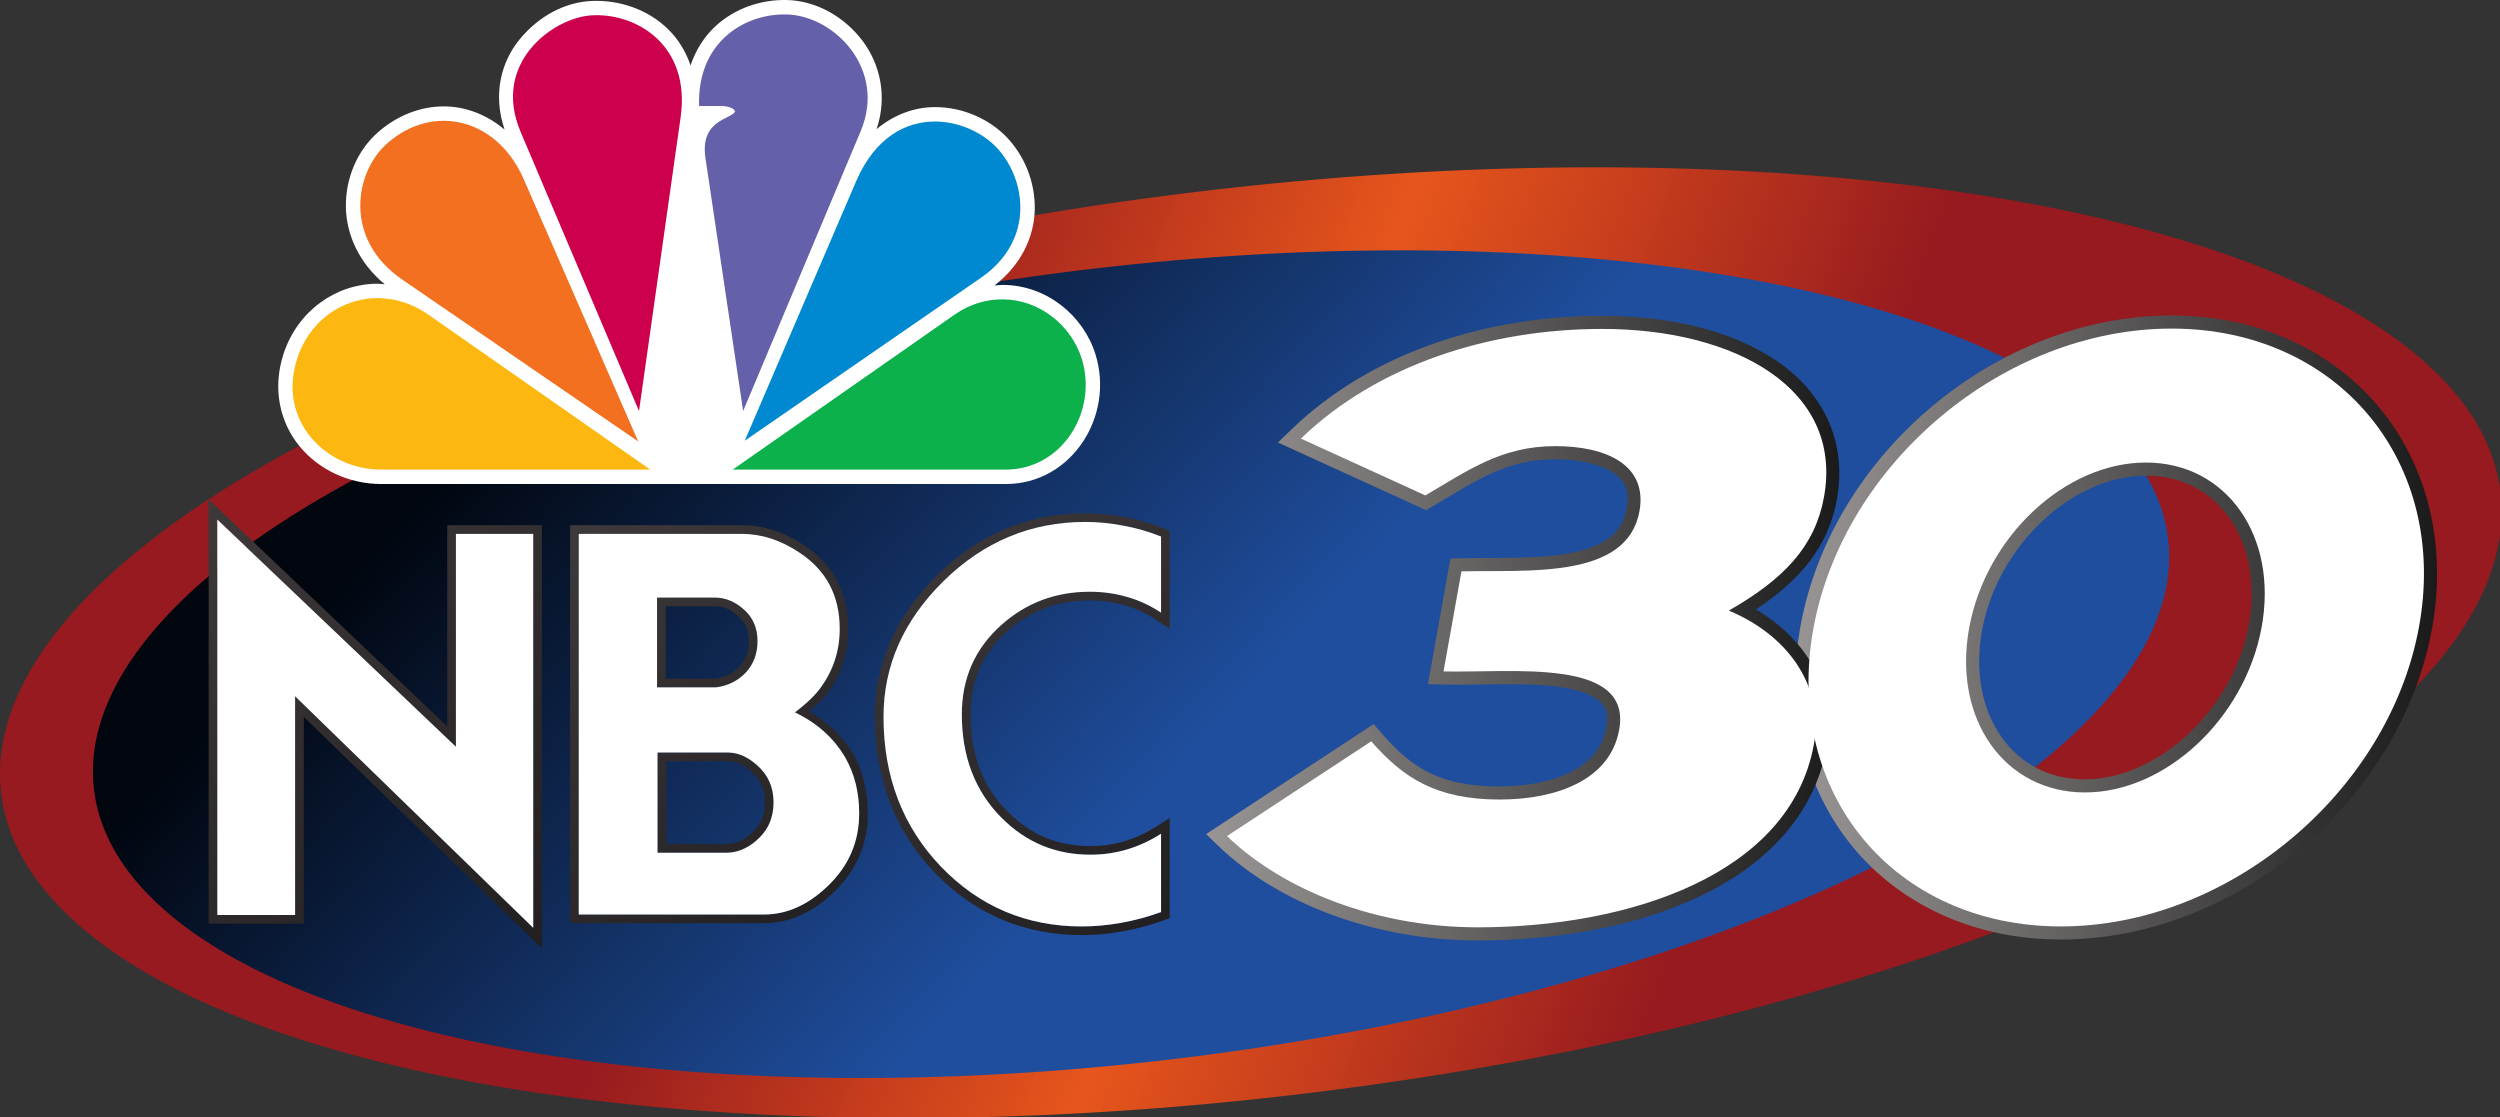
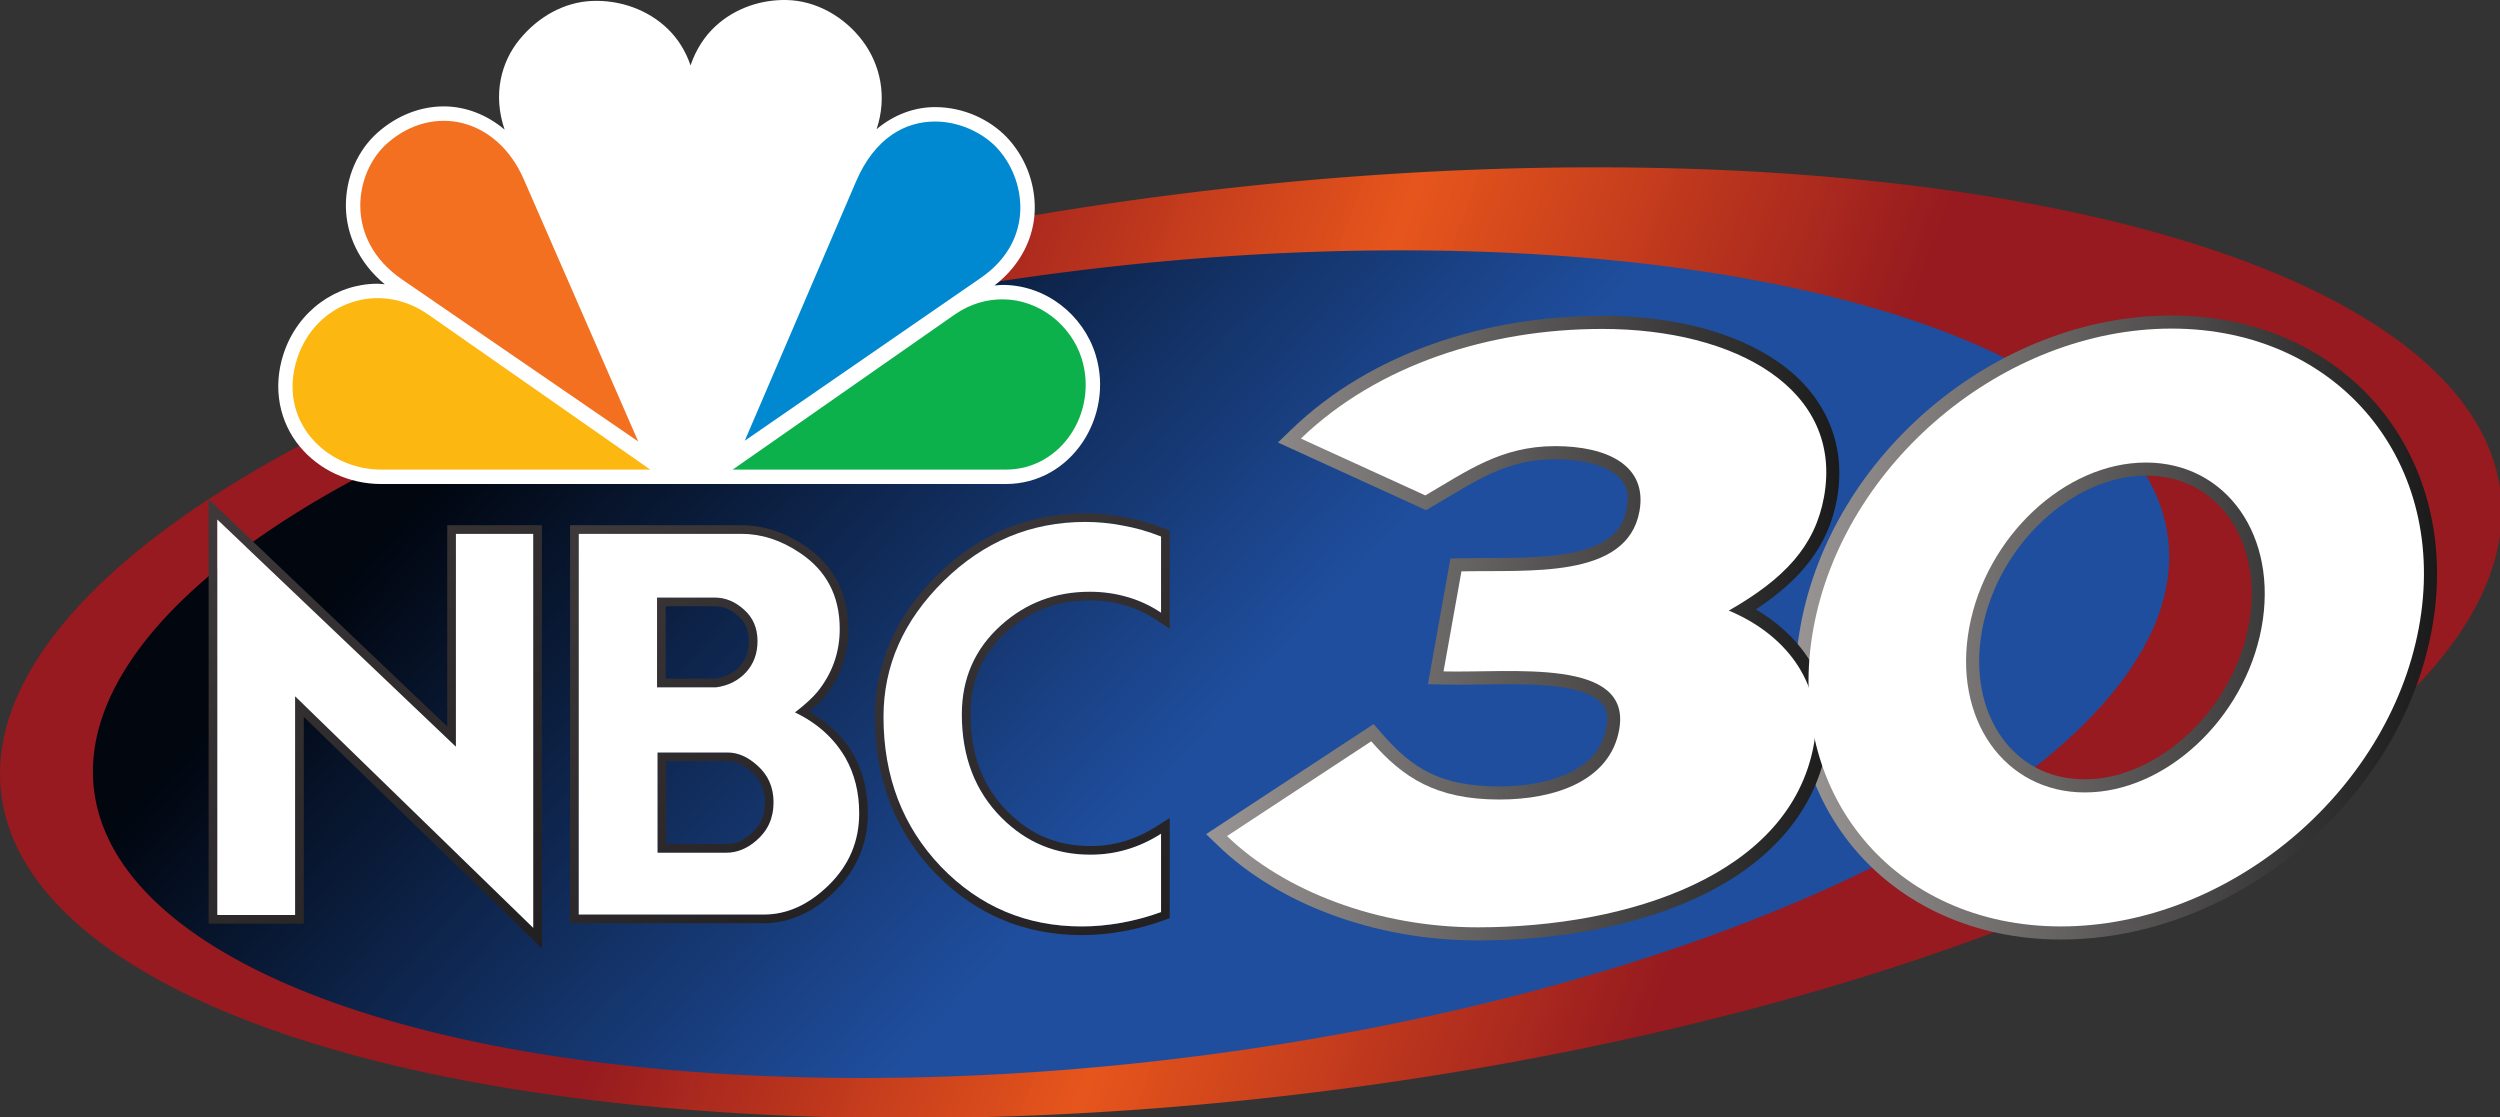
<svg xmlns="http://www.w3.org/2000/svg" xmlns:ns1="http://www.inkscape.org/namespaces/inkscape" xmlns:ns2="http://sodipodi.sourceforge.net/DTD/sodipodi-0.dtd" xmlns:xlink="http://www.w3.org/1999/xlink" width="277.812mm" height="124.167mm" viewBox="0 0 277.812 124.167" version="1.1" id="svg1165" ns1:version="1.1 (c68e22c387, 2021-05-23)" ns2:docname="WVIT_(2005).svg">
  <rect x="0" y="0" width="277.812" height="124.167" fill="#333333" stroke="none" />
  <ns2:namedview id="namedview1167" pagecolor="#505050" bordercolor="#eeeeee" borderopacity="1" ns1:pageshadow="0" ns1:pageopacity="0" ns1:pagecheckerboard="0" ns1:document-units="mm" showgrid="false" ns1:zoom="0.41701245" ns1:cx="1428.0149" ns1:cy="416.05472" ns1:window-width="1600" ns1:window-height="847" ns1:window-x="-8" ns1:window-y="-8" ns1:window-maximized="1" ns1:current-layer="svg1165" ns1:snap-bbox="true" ns1:bbox-nodes="true" ns1:bbox-paths="true" ns1:snap-bbox-edge-midpoints="true" ns1:snap-bbox-midpoints="true" ns1:object-paths="true" ns1:snap-intersection-paths="true" ns1:snap-smooth-nodes="true" ns1:snap-midpoints="true" ns1:snap-page="true" />
  <defs id="defs1162">
    <linearGradient ns1:collect="always" id="linearGradient32306">
      <stop style="stop-color:#3e393a;stop-opacity:1;" offset="0" id="stop32302" />
      <stop style="stop-color:#221f20;stop-opacity:1" offset="1" id="stop32304" />
    </linearGradient>
    <linearGradient ns1:collect="always" id="linearGradient29623">
      <stop style="stop-color:#999594;stop-opacity:1;" offset="0" id="stop29619" />
      <stop style="stop-color:#1a1a1a;stop-opacity:1" offset="1" id="stop29621" />
    </linearGradient>
    <linearGradient ns1:collect="always" id="linearGradient23129">
      <stop style="stop-color:#961a1f;stop-opacity:1;" offset="0" id="stop23125" />
      <stop style="stop-color:#961a1f;stop-opacity:1" offset="0.319" id="stop26334" />
      <stop style="stop-color:#f0571a;stop-opacity:0.945" offset="0.497" id="stop23514" />
      <stop style="stop-color:#961a1f;stop-opacity:1" offset="0.688" id="stop26649" />
      <stop style="stop-color:#961a1f;stop-opacity:1" offset="1" id="stop23127" />
    </linearGradient>
    <linearGradient id="21678" x1="-477.088" x2="-534.528" y1="97.135" y2="199.361" gradientTransform="matrix(-0.722,0.084,0.102,1.125,-250.504,-36.529)" gradientUnits="userSpaceOnUse" xlink:href="#linearGradient23129">
      <stop stop-color="#002957" offset="0" id="stop20996" style="stop-color:#01060f;stop-opacity:1" />
      <stop stop-color="#0066b3" offset="1" id="stop20998" style="stop-color:#1f4e9e;stop-opacity:1" />
    </linearGradient>
    <linearGradient ns1:collect="always" xlink:href="#linearGradient23129" id="linearGradient23131" x1="0" y1="30.455" x2="381.85" y2="170.666" gradientUnits="userSpaceOnUse" />
    <linearGradient ns1:collect="always" xlink:href="#linearGradient29623" id="linearGradient29625" x1="695.838" y1="362.383" x2="1061.132" y2="362.383" gradientUnits="userSpaceOnUse" gradientTransform="scale(0.265)" />
    <linearGradient ns1:collect="always" xlink:href="#linearGradient29623" id="linearGradient29926" x1="274.06" y1="95.785" x2="371.997" y2="95.785" gradientUnits="userSpaceOnUse" />
    <linearGradient ns1:collect="always" xlink:href="#linearGradient32306" id="linearGradient32308" x1="120.354" y1="288.049" x2="312.639" y2="547.16" gradientUnits="userSpaceOnUse" gradientTransform="scale(0.265)" />
    <linearGradient ns1:collect="always" xlink:href="#linearGradient32306" id="linearGradient34095" x1="328.885" y1="302.99" x2="500.684" y2="532.604" gradientUnits="userSpaceOnUse" gradientTransform="scale(0.265)" />
    <linearGradient ns1:collect="always" xlink:href="#linearGradient32306" id="linearGradient34268" x1="502.983" y1="297.353" x2="674.83" y2="539.484" gradientUnits="userSpaceOnUse" gradientTransform="scale(0.265)" />
  </defs>
  <g id="g34754" style="stroke:none" transform="scale(0.728)">
    <path d="M 0.103,120.396 A 69.312,192.129 83.117 0 0 197.206,167.157 69.312,192.129 83.117 0 0 381.747,75.812 69.312,192.129 83.117 0 0 184.644,29.051 69.312,192.129 83.117 0 0 0.103,120.396 Z" fill="url(#SVGID_h)" id="path21016" style="fill:url(#linearGradient23131);fill-opacity:1;stroke:none;stroke-width:0.915" />
    <path d="M 14.28,119.883 A 60.625,159.454 83.089 0 0 178.142,161.78 60.625,159.454 83.089 0 0 331.016,82.881 60.625,159.454 83.089 0 0 167.154,40.983 60.625,159.454 83.089 0 0 14.28,119.883 Z" fill="url(#SVGID_g)" id="path21018" style="fill:url(#21678);fill-opacity:1;stroke:none;stroke-width:0.915" />
    <path style="color:#000000;font-style:normal;font-variant:normal;font-weight:normal;font-stretch:normal;font-size:medium;line-height:normal;font-family:sans-serif;font-variant-ligatures:normal;font-variant-position:normal;font-variant-caps:normal;font-variant-numeric:normal;font-variant-alternates:normal;font-variant-east-asian:normal;font-feature-settings:normal;font-variation-settings:normal;text-indent:0;text-align:start;text-decoration:none;text-decoration-line:none;text-decoration-style:solid;text-decoration-color:#000000;letter-spacing:normal;word-spacing:normal;text-transform:none;writing-mode:lr-tb;direction:ltr;text-orientation:mixed;dominant-baseline:auto;baseline-shift:baseline;text-anchor:start;white-space:normal;shape-padding:0;shape-margin:0;inline-size:0;clip-rule:nonzero;display:inline;overflow:visible;visibility:visible;isolation:auto;mix-blend-mode:normal;color-interpolation:sRGB;color-interpolation-filters:linearRGB;solid-color:#000000;solid-opacity:1;vector-effect:none;fill:#ffffff;fill-opacity:1;fill-rule:nonzero;stroke:none;stroke-width:0.221;stroke-linecap:butt;stroke-linejoin:miter;stroke-miterlimit:4;stroke-dasharray:none;stroke-dashoffset:0;stroke-opacity:1;paint-order:markers stroke fill;color-rendering:auto;image-rendering:auto;shape-rendering:auto;text-rendering:auto;enable-background:accumulate;stop-color:#000000" d="m 109.277,3.94 c -1.702,1.552 -3.044,3.602 -3.87,6.041 -0.751,-2.205 -1.943,-4.076 -3.44,-5.537 -3.108,-3.033 -7.454,-4.478 -11.619,-4.298 -4.165,0.179 -8.152,2.328 -11.078,5.923 -2.728,3.352 -4.096,8.283 -2.247,13.713 -2.697,-2.268 -5.928,-3.536 -9.269,-3.542 -3.499,-0.006 -7.041,1.321 -10.03,3.922 -3.095,2.694 -5.006,6.931 -4.925,11.478 0.072,4.094 1.92,8.426 5.931,11.754 -0.393,-0.029 -0.787,-0.088 -1.177,-0.086 -6.298,0.038 -12.122,4.146 -14.268,10.689 -1.761,5.37 -0.528,10.51 2.433,14.116 2.961,3.606 7.552,5.768 12.48,5.768 h 95.325 c 10.067,0 16.612,-10.373 13.706,-19.759 -1.864,-6.022 -7.54,-10.629 -14.196,-10.633 -0.401,-2.21e-4 -0.816,0.055 -1.227,0.089 4.109,-3.191 6.028,-7.438 6.14,-11.488 0.12,-4.321 -1.606,-8.373 -4.314,-11.183 -2.482,-2.575 -6.429,-4.559 -10.907,-4.559 -3.034,-3.3e-4 -6.179,1.08 -8.915,3.362 1.676,-5.02 0.519,-9.895 -2.099,-13.41 -2.814,-3.778 -7.166,-6.206 -11.635,-6.297 -3.834,-0.078 -7.788,1.191 -10.798,3.936 z" id="path7526" ns2:nodetypes="ccccccccccccccccccccccccc" />
    <path style="fill:#f37021;stroke:none;stroke-width:0.221" d="M 61.368,42.655 97.422,67.391 79.941,27.341 C 75.886,18.051 66.17,15.728 59.168,21.822 54.067,26.262 52.418,36.515 61.368,42.655 Z" id="path3115-9" ns2:nodetypes="ccccc" />
-     <path style="fill:#cc004c;stroke:none;stroke-width:0.221" d="M 79.46,20.105 97.541,62.747 103.894,17.896 C 105.471,6.766 96.956,1.887 90.204,2.35 84.356,2.75 75.028,9.652 79.46,20.105 Z" id="path3117-4" ns2:nodetypes="ccccc" />
-     <path style="fill:#6460aa;stroke:none;stroke-width:0.221" d="m 106.716,16.185 h 3.419 c 0,0 1.826,0 2.074,0.861 -0.743,1.213 -5.389,1.28 -4.521,7.105 l 5.748,38.589 17.957,-42.754 C 135.353,10.557 127.359,2.354 120.031,2.204 113.408,2.069 106.372,6.644 106.716,16.185 Z" id="path3119-7" ns2:nodetypes="cccccccc" />
    <path style="fill:#0089d0;stroke:none;stroke-width:0.221" d="m 113.684,67.274 36.044,-24.867 c 8.385,-5.785 6.885,-15.233 2.318,-19.972 -2.036,-2.112 -5.53,-3.885 -9.322,-3.885 -4.48,-4.96e-4 -9.165,2.422 -12.055,9.154 z" id="path3121-1" ns2:nodetypes="cccccc" />
    <path style="fill:#0db14b;stroke:none;stroke-width:0.221" d="m 111.843,71.682 h 41.679 c 8.551,0 14.102,-8.834 11.603,-16.907 -1.58,-5.103 -6.477,-9.08 -12.095,-9.083 -2.365,-0.001 -4.913,0.654 -7.337,2.347 z" id="path3123-1" ns2:nodetypes="cccccc" />
    <path style="fill:#fcb711;stroke:none;stroke-width:0.221" d="M 99.261,71.682 65.403,48.038 c -7.623,-5.323 -17.246,-1.833 -20.027,6.646 -3.091,9.425 4.263,16.998 12.822,16.998 z" id="path3125-9" ns2:nodetypes="ccccc" />
    <path id="path6021" style="color:#000000;-inkscape-font-specification:'NBC Futura';fill:url(#linearGradient32308);fill-opacity:1;stroke:none;stroke-width:1;-inkscape-stroke:none" d="m 31.844,76.213 v 64.78 h 1.322 13.205 V 109.424 L 82.719,144.769 V 80.166 H 68.268 v 30.726 z m 1.323,3.086 36.423,34.678 V 81.489 H 81.397 V 141.638 L 45.047,106.291 v 33.379 H 33.166 Z" />
-     <path id="path6023" style="color:#000000;-inkscape-font-specification:'NBC Futura';fill:url(#linearGradient34095);fill-opacity:1;stroke:none;stroke-width:1;-inkscape-stroke:none" d="m 113.215,80.165 -26.197,0.001 v 60.752 h 1.322 28.291 c 3.916,0 7.592,-1.71 10.842,-4.908 3.291,-3.238 5,-7.284 5,-11.859 0,-3.388 -0.759,-6.471 -2.291,-9.159 l -0.004,-0.006 -0.002,-0.006 c -1.565,-2.682 -3.912,-4.745 -6.699,-6.402 0.825,-0.714 1.752,-1.45 2.301,-2.105 l 0.008,-0.01 0.008,-0.01 c 2.449,-3.035 3.709,-6.579 3.709,-10.447 0,-5.402 -2.302,-9.81 -6.674,-12.719 l -0.004,-0.002 c -3.05,-2.05 -6.287,-3.119 -9.61,-3.119 z m -24.875,1.324 h 24.877 c 3.045,0 6.003,0.965 8.874,2.896 4.059,2.698 6.089,6.572 6.089,11.622 0,3.589 -1.139,6.795 -3.416,9.616 -0.767,0.916 -1.906,1.955 -3.416,3.119 3.391,1.634 5.953,3.936 7.685,6.906 1.411,2.475 2.117,5.309 2.117,8.502 0,4.257 -1.535,7.896 -4.604,10.916 -3.069,3.02 -6.373,4.53 -9.913,4.53 H 88.339 Z m 11.956,9.728 v 13.7 h 9.022 c 1.832,-0.248 3.341,-1.002 4.529,-2.264 1.188,-1.287 1.782,-2.884 1.782,-4.79 0,-1.98 -0.681,-3.576 -2.042,-4.789 -1.361,-1.238 -2.859,-1.857 -4.492,-1.857 z m 1.322,1.322 h 7.477 c 1.3,0 2.437,0.453 3.604,1.514 l 0.004,0.004 0.006,0.004 c 1.094,0.975 1.599,2.126 1.599,3.803 0,1.628 -0.465,2.838 -1.428,3.885 -0.975,1.035 -2.149,1.628 -3.699,1.846 h -7.562 z m -1.248,22.329 v 15.297 h 10.471 c 1.634,0 3.156,-0.606 4.567,-1.819 1.782,-1.51 2.673,-3.465 2.673,-5.866 0,-2.327 -0.842,-4.22 -2.525,-5.681 -1.411,-1.262 -2.871,-1.906 -4.381,-1.931 z m 1.322,1.323 h 9.461 c 1.148,0.019 2.28,0.485 3.52,1.594 l 0.008,0.006 0.008,0.006 c 1.42,1.232 2.068,2.674 2.068,4.682 0,2.074 -0.687,3.571 -2.205,4.858 l -0.004,0.004 -0.002,0.002 c -1.219,1.048 -2.398,1.5 -3.705,1.5 h -9.149 z" />
+     <path id="path6023" style="color:#000000;-inkscape-font-specification:'NBC Futura';fill:url(#linearGradient34095);fill-opacity:1;stroke:none;stroke-width:1;-inkscape-stroke:none" d="m 113.215,80.165 -26.197,0.001 v 60.752 h 1.322 28.291 c 3.916,0 7.592,-1.71 10.842,-4.908 3.291,-3.238 5,-7.284 5,-11.859 0,-3.388 -0.759,-6.471 -2.291,-9.159 c -1.565,-2.682 -3.912,-4.745 -6.699,-6.402 0.825,-0.714 1.752,-1.45 2.301,-2.105 l 0.008,-0.01 0.008,-0.01 c 2.449,-3.035 3.709,-6.579 3.709,-10.447 0,-5.402 -2.302,-9.81 -6.674,-12.719 l -0.004,-0.002 c -3.05,-2.05 -6.287,-3.119 -9.61,-3.119 z m -24.875,1.324 h 24.877 c 3.045,0 6.003,0.965 8.874,2.896 4.059,2.698 6.089,6.572 6.089,11.622 0,3.589 -1.139,6.795 -3.416,9.616 -0.767,0.916 -1.906,1.955 -3.416,3.119 3.391,1.634 5.953,3.936 7.685,6.906 1.411,2.475 2.117,5.309 2.117,8.502 0,4.257 -1.535,7.896 -4.604,10.916 -3.069,3.02 -6.373,4.53 -9.913,4.53 H 88.339 Z m 11.956,9.728 v 13.7 h 9.022 c 1.832,-0.248 3.341,-1.002 4.529,-2.264 1.188,-1.287 1.782,-2.884 1.782,-4.79 0,-1.98 -0.681,-3.576 -2.042,-4.789 -1.361,-1.238 -2.859,-1.857 -4.492,-1.857 z m 1.322,1.322 h 7.477 c 1.3,0 2.437,0.453 3.604,1.514 l 0.004,0.004 0.006,0.004 c 1.094,0.975 1.599,2.126 1.599,3.803 0,1.628 -0.465,2.838 -1.428,3.885 -0.975,1.035 -2.149,1.628 -3.699,1.846 h -7.562 z m -1.248,22.329 v 15.297 h 10.471 c 1.634,0 3.156,-0.606 4.567,-1.819 1.782,-1.51 2.673,-3.465 2.673,-5.866 0,-2.327 -0.842,-4.22 -2.525,-5.681 -1.411,-1.262 -2.871,-1.906 -4.381,-1.931 z m 1.322,1.323 h 9.461 c 1.148,0.019 2.28,0.485 3.52,1.594 l 0.008,0.006 0.008,0.006 c 1.42,1.232 2.068,2.674 2.068,4.682 0,2.074 -0.687,3.571 -2.205,4.858 l -0.004,0.004 -0.002,0.002 c -1.219,1.048 -2.398,1.5 -3.705,1.5 h -9.149 z" />
    <path id="path6025" style="color:#000000;-inkscape-font-specification:'NBC Futura';fill:url(#linearGradient34268);fill-opacity:1;stroke:none;stroke-width:1;-inkscape-stroke:none" d="m 165.678,78.348 c -8.636,0 -16.245,3.177 -22.572,9.403 -6.318,6.215 -9.566,13.517 -9.566,21.66 0,9.416 3.06,17.433 9.129,23.785 l 0.002,0.002 0.002,0.002 c 6.087,6.318 13.667,9.539 22.449,9.539 2.063,0 4.159,-0.194 6.287,-0.578 2.128,-0.385 4.219,-0.949 6.268,-1.691 l 0.873,-0.316 v -15.295 l -2.033,1.295 c -3.149,2.006 -6.454,2.986 -10.02,2.986 h -0.004 -0.002 c -4.982,0.023 -9.106,-1.677 -12.648,-5.219 -3.81,-3.81 -5.701,-8.672 -5.701,-14.881 0,-5.173 1.814,-9.275 5.574,-12.641 3.562,-3.189 7.696,-4.75 12.633,-4.75 1.864,3e-6 3.616,0.244 5.272,0.727 l 0.012,0.004 0.01,0.002 c 1.664,0.456 3.279,1.197 4.856,2.24 l 2.053,1.36 v -14.98 l -0.834,-0.332 c -2.006,-0.797 -4.035,-1.378 -6.078,-1.74 -2.006,-0.385 -3.994,-0.58 -5.959,-0.58 z m 0.001,1.322 c 1.881,0 3.787,0.185 5.717,0.557 1.955,0.347 3.899,0.903 5.83,1.671 v 11.622 c -1.683,-1.114 -3.428,-1.918 -5.235,-2.413 -1.782,-0.52 -3.663,-0.78 -5.644,-0.78 -5.223,0 -9.728,1.695 -13.515,5.087 -4.01,3.589 -6.015,8.132 -6.015,13.627 0,6.485 2.03,11.757 6.089,15.817 3.762,3.762 8.292,5.631 13.589,5.606 3.812,0 7.389,-1.064 10.731,-3.193 v 11.955 c -1.98,0.718 -3.998,1.263 -6.052,1.634 -2.054,0.371 -4.072,0.557 -6.052,0.557 -8.465,0 -15.631,-3.044 -21.497,-9.133 -5.842,-6.114 -8.762,-13.738 -8.762,-22.871 0,-7.797 3.057,-14.703 9.171,-20.718 6.114,-6.015 13.329,-9.022 21.646,-9.022 z" />
    <path d="M 33.166,139.67 V 79.299 l 36.423,34.678 V 81.489 h 11.807 V 141.638 L 45.047,106.291 v 33.379 z" style="font-size:76.04px;line-height:1.25;font-family:'NBC Futura';-inkscape-font-specification:'NBC Futura';fill:#ffffff;stroke:none;stroke-width:1.901" id="path4137" />
    <path d="M 88.34,139.596 V 81.489 h 24.876 q 4.567,0 8.874,2.896 6.089,4.047 6.089,11.621 0,5.384 -3.416,9.616 -1.151,1.374 -3.416,3.119 5.087,2.45 7.686,6.906 2.116,3.713 2.116,8.502 0,6.386 -4.604,10.916 -4.604,4.53 -9.913,4.53 z m 11.955,-34.678 h 9.022 q 2.748,-0.371 4.53,-2.265 1.782,-1.931 1.782,-4.79 0,-2.97 -2.042,-4.79 -2.042,-1.856 -4.493,-1.856 h -8.8 z m 0.074,25.248 h 10.47 q 2.45,0 4.567,-1.819 2.673,-2.265 2.673,-5.866 0,-3.49 -2.525,-5.681 -2.116,-1.894 -4.381,-1.931 h -10.804 z" style="font-size:76.04px;line-height:1.25;font-family:'NBC Futura';-inkscape-font-specification:'NBC Futura';fill:#ffffff;stroke:none;stroke-width:1.901" id="path4139" />
    <path d="m 134.862,109.41 q 0,-11.696 9.171,-20.718 9.171,-9.022 21.646,-9.022 2.822,0 5.718,0.557 2.933,0.52 5.829,1.671 v 11.621 q -2.525,-1.671 -5.235,-2.413 -2.673,-0.78 -5.644,-0.78 -7.834,0 -13.515,5.087 -6.015,5.384 -6.015,13.626 0,9.728 6.089,15.817 5.644,5.644 13.589,5.606 5.718,0 10.73,-3.193 v 11.955 q -2.97,1.077 -6.052,1.634 -3.082,0.557 -6.052,0.557 -12.698,0 -21.498,-9.134 -8.762,-9.171 -8.762,-22.871 z" style="font-size:76.04px;line-height:1.25;font-family:'NBC Futura';-inkscape-font-specification:'NBC Futura';fill:#ffffff;stroke:none;stroke-width:1.901" id="path4141" />
    <path style="color:#000000;fill:url(#linearGradient29926);stroke:none;-inkscape-stroke:none" d="m 331.473,48.158 c -26.652,0 -51.84,21.113 -56.633,47.391 v 0.002 c -2.389,13.101 0.83,25.124 8.057,33.824 7.227,8.7 18.434,14.037 31.689,14.037 26.509,0 51.663,-20.935 56.584,-47.135 2.466,-13.138 -0.701,-25.222 -7.918,-33.979 C 356.035,53.543 344.798,48.158 331.473,48.158 Z m 0,4 c 12.256,0 22.254,4.873 28.691,12.684 6.438,7.811 9.345,18.6 7.074,30.697 -4.531,24.124 -28.275,43.873 -52.652,43.873 -12.189,0 -22.166,-4.832 -28.613,-12.594 -6.447,-7.761 -9.396,-18.49 -7.197,-30.551 4.412,-24.192 28.183,-44.109 52.697,-44.109 z m -3.91,16.445 c -13.561,0 -26.217,12.023 -28.943,26.859 -1.36,7.402 0.047,14.247 3.59,19.289 3.543,5.042 9.275,8.209 16.035,8.209 13.517,0 26.17,-11.966 28.93,-26.77 1.382,-7.418 -0.011,-14.286 -3.551,-19.346 -3.54,-5.06 -9.282,-8.242 -16.061,-8.242 z m 0,4 c 5.558,0 9.937,2.466 12.783,6.535 2.847,4.069 4.107,9.811 2.895,16.318 -2.42,12.984 -13.917,23.504 -24.996,23.504 -5.542,0 -9.915,-2.454 -12.764,-6.508 -2.848,-4.053 -4.119,-9.776 -2.926,-16.268 2.392,-13.014 13.887,-23.582 25.008,-23.582 z" id="path6588" />
    <path style="color:#000000;fill:url(#linearGradient29625);fill-opacity:1;stroke:none;stroke-width:0.265;-inkscape-stroke:none" d="m 244.563,48.209 c -17.701,0 -35.244,5.607 -47.378,17.296 l -2.116,2.039 22.609,10.328 0.895,-0.52 c 6.464,-3.758 11.136,-7.252 18.806,-7.252 3.724,0 6.912,0.746 8.769,2 1.858,1.254 2.658,2.693 2.135,5.59 -0.387,2.141 -1.334,3.464 -2.828,4.538 -1.494,1.074 -3.61,1.814 -6.085,2.26 -4.952,0.892 -11.191,0.601 -16.34,0.731 l -1.631,0.041 -3.432,19.171 2.331,0.056 c 5.415,0.131 12.56,-0.381 17.844,0.378 2.642,0.379 4.745,1.109 5.863,2.039 1.118,0.93 1.592,1.877 1.185,4.127 -0.584,3.234 -2.464,5.316 -5.376,6.806 -2.913,1.49 -6.851,2.207 -10.925,2.207 -9.18,0 -13.412,-2.844 -18.068,-8.198 l -1.147,-1.319 -25.566,16.796 1.798,1.737 c 9.129,8.819 23.863,14.491 39.646,14.491 11.743,0 23.91,-2.008 33.785,-6.668 9.875,-4.66 17.55,-12.162 19.501,-22.853 1.531,-8.384 -2.833,-16.35 -10.83,-21.002 6.85,-4.505 11.08,-9.661 12.379,-16.791 v -5.29e-4 c 1.627,-8.932 -2.216,-16.32 -8.987,-21.012 -6.771,-4.692 -16.342,-7.016 -26.837,-7.016 z m 0,4 c 9.893,0 18.749,2.278 24.559,6.303 5.81,4.026 8.701,9.474 7.329,17.007 v 5.29e-4 c -1.253,6.879 -5.328,11.247 -13.554,15.948 l -3.527,2.016 3.75,1.566 c 8.792,3.672 13.16,10.724 11.784,18.262 -1.681,9.211 -8.152,15.65 -17.273,19.954 -9.12,4.304 -20.797,6.286 -32.078,6.286 -13.738,0 -26.605,-4.729 -34.937,-11.718 l 18.386,-12.079 c 4.806,5.06 10.572,8.289 19.887,8.289 4.527,0 9.025,-0.742 12.747,-2.646 3.723,-1.904 6.678,-5.151 7.492,-9.656 0.593,-3.279 -0.478,-6.178 -2.564,-7.914 -2.087,-1.736 -4.85,-2.492 -7.852,-2.923 -5.205,-0.747 -11.136,-0.456 -15.971,-0.435 l 2.017,-11.265 c 4.659,-0.043 10.232,0.135 15.323,-0.782 2.826,-0.509 5.502,-1.362 7.71,-2.948 2.208,-1.587 3.873,-3.991 4.43,-7.075 0.743,-4.116 -0.923,-7.651 -3.833,-9.616 -2.91,-1.965 -6.792,-2.685 -11.008,-2.685 -8.477,0 -14.031,3.775 -19.932,7.269 L 202.167,66.389 C 213.274,56.932 228.785,52.209 244.563,52.209 Z" id="path6590" />
    <path id="path6153" style="fill:#ffffff;fill-opacity:1;fill-rule:nonzero;stroke:none;stroke-width:7.206" d="m 331.474,50.157 c -25.583,0 -50.063,20.516 -54.665,45.751 -4.588,25.162 12.332,45.504 37.777,45.504 25.443,0 49.893,-20.342 54.619,-45.504 4.737,-25.235 -12.149,-45.751 -37.731,-45.751 z m -3.911,20.447 c 12.336,10e-7 20.239,11.295 17.644,25.22 -2.59,13.893 -14.665,25.137 -26.963,25.137 -12.302,0 -20.21,-11.244 -17.657,-25.137 2.559,-13.925 14.635,-25.22 26.976,-25.22 z" />
    <path id="path6151" style="fill:#ffffff;fill-opacity:1;fill-rule:nonzero;stroke:none;stroke-width:7.206" d="m 244.563,50.209 c -17.277,0 -34.323,5.497 -45.99,16.736 l 18.995,8.676 c 6.353,-3.694 11.525,-7.523 19.811,-7.523 7.94,0 14.139,2.933 12.873,9.946 -1.887,10.451 -17.127,8.92 -27.171,9.173 l -2.734,15.27 c 10.465,0.254 28.81,-2.161 26.812,8.899 -1.398,7.739 -9.668,10.657 -18.27,10.657 -9.637,0 -14.724,-3.304 -19.577,-8.886 l -22.016,14.463 c 8.657,8.363 22.959,13.93 38.257,13.93 23.025,0 47.686,-7.978 51.318,-27.881 1.554,-8.515 -3.536,-16.522 -12.981,-20.466 8.462,-4.836 13.16,-9.808 14.529,-17.327 C 281.418,59.412 264.95,50.209 244.563,50.209 Z" />
  </g>
</svg>